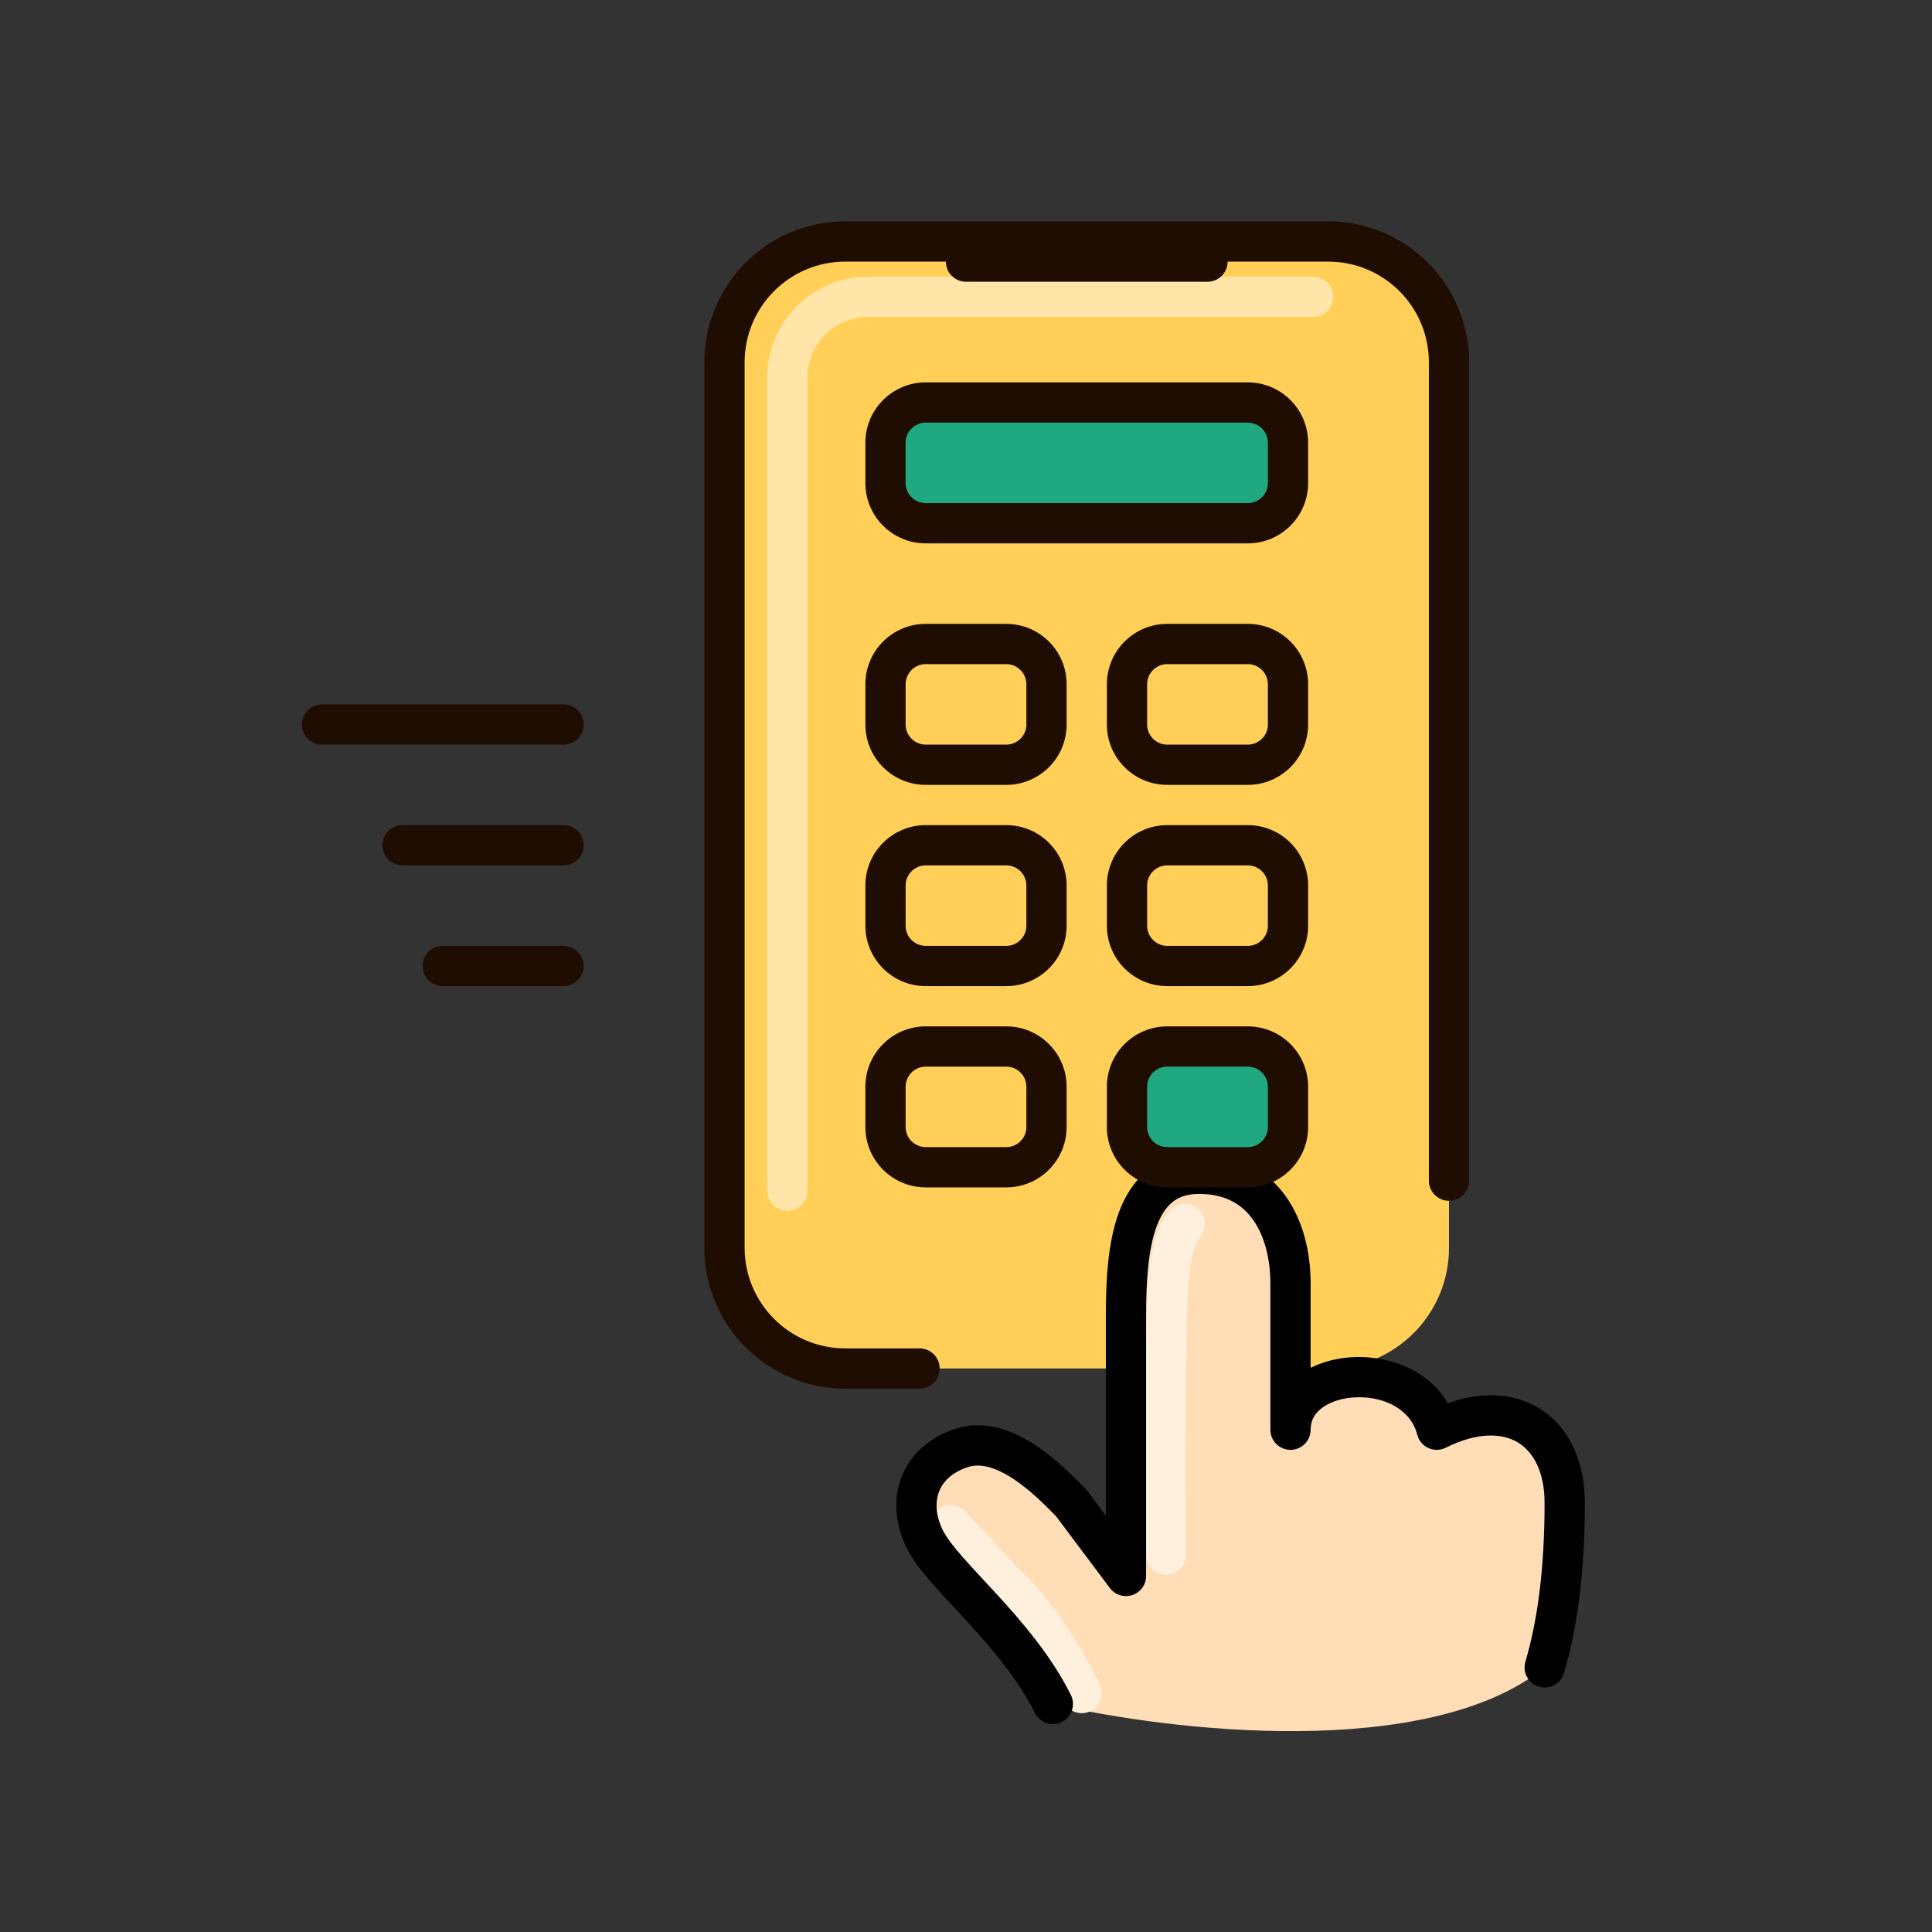
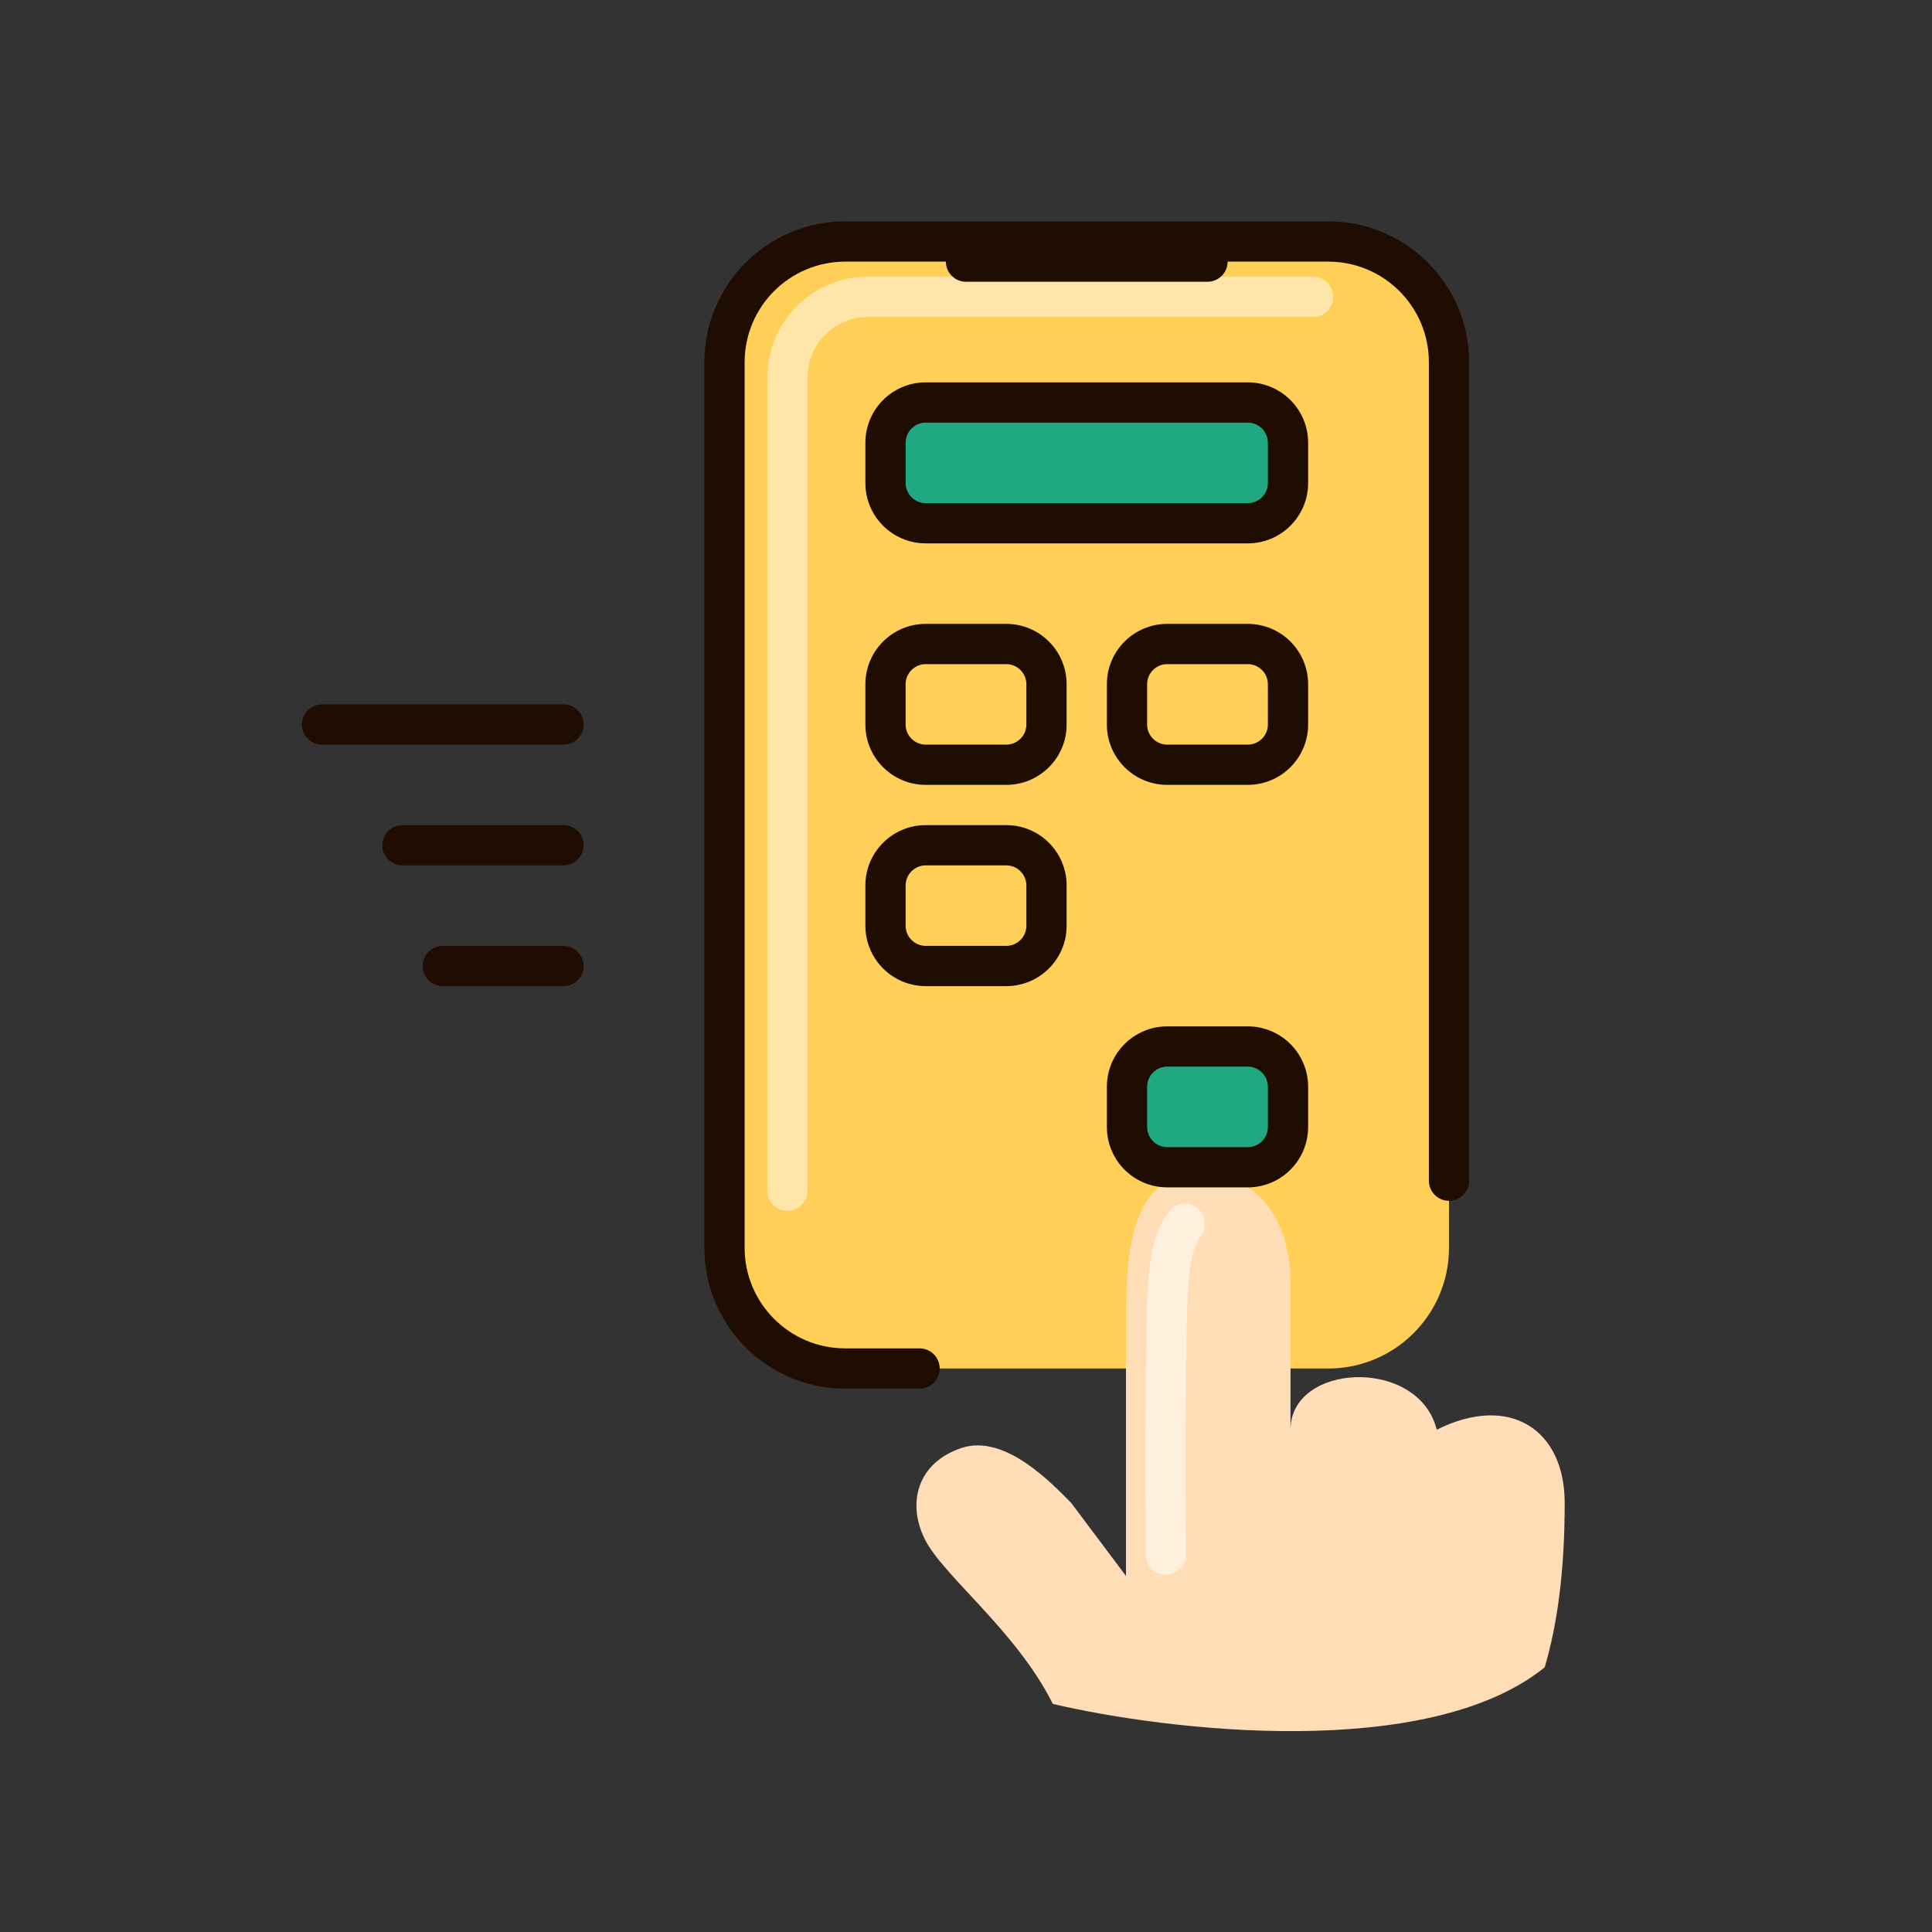
<svg xmlns="http://www.w3.org/2000/svg" width="96" height="96" viewBox="0 0 96 96" fill="none">
  <rect x="0" y="0" width="96" height="96" fill="#333333" stroke="none" />
  <path d="M36 18C36 14.686 38.686 12 42 12H66C69.314 12 72 14.686 72 18V62C72 65.314 69.314 68 66 68H42C38.686 68 36 65.314 36 62V18Z" fill="#FFCF57" />
  <path fill-rule="evenodd" clip-rule="evenodd" d="M38.125 18.75C38.125 15.989 40.364 13.75 43.125 13.75H65.25C65.802 13.75 66.25 14.198 66.25 14.75C66.25 15.302 65.802 15.75 65.25 15.75H43.125C41.468 15.75 40.125 17.093 40.125 18.75V59.167C40.125 59.719 39.677 60.167 39.125 60.167C38.573 60.167 38.125 59.719 38.125 59.167V18.75Z" fill="#FFE6A8" />
  <path d="M45.958 76.492C46.866 78.308 50.499 81.033 52.316 84.667C58.047 86.011 70.957 87.53 76.754 82.85C77.397 80.686 77.749 77.997 77.749 74.675C77.749 71.042 75.024 69.225 71.391 71.042C70.483 67.408 64.124 67.711 64.124 71.042V63.775C64.124 61.05 62.847 58.325 59.583 58.325C56.318 58.325 55.949 61.958 55.949 65.393V78.308L53.224 74.675C52.316 73.767 49.954 71.223 47.774 71.95C45.594 72.677 45.049 74.675 45.958 76.492Z" fill="#FFDDB6" />
  <path fill-rule="evenodd" clip-rule="evenodd" d="M59.495 60.028C59.928 60.37 60.002 60.999 59.66 61.432C59.384 61.782 59.178 62.41 59.07 63.604C58.98 64.598 58.966 65.83 58.948 67.387C58.945 67.668 58.942 67.96 58.938 68.263C58.888 72.152 58.917 75.805 58.938 77.236C58.946 77.788 58.504 78.242 57.952 78.25C57.4 78.258 56.946 77.817 56.938 77.264C56.917 75.82 56.888 72.148 56.938 68.237C56.942 67.945 56.945 67.66 56.948 67.381C56.965 65.832 56.98 64.504 57.078 63.424C57.191 62.171 57.429 61.031 58.09 60.193C58.432 59.759 59.061 59.685 59.495 60.028Z" fill="#FFEFDD" />
-   <path fill-rule="evenodd" clip-rule="evenodd" d="M46.512 75.074C46.902 74.684 47.535 74.684 47.926 75.074C48.371 75.519 48.841 76.029 49.331 76.562C49.377 76.612 49.423 76.663 49.47 76.713C50.016 77.306 50.598 77.934 51.238 78.574C52.739 80.075 54.11 82.577 54.65 83.688C54.891 84.185 54.684 84.783 54.187 85.025C53.69 85.266 53.092 85.059 52.85 84.562C52.328 83.485 51.075 81.239 49.824 79.988C49.152 79.316 48.546 78.662 47.999 78.068C47.954 78.019 47.909 77.971 47.865 77.923C47.367 77.382 46.926 76.902 46.512 76.488C46.121 76.098 46.121 75.465 46.512 75.074Z" fill="#FFEFDD" />
  <path d="M56 54C56 52.895 56.895 52 58 52H62C63.105 52 64 52.895 64 54V56C64 57.105 63.105 58 62 58H58C56.895 58 56 57.105 56 56V54Z" fill="#20A881" />
  <path d="M44 22C44 20.895 44.895 20 46 20H62C63.105 20 64 20.895 64 22V24C64 25.105 63.105 26 62 26H46C44.895 26 44 25.105 44 24V22Z" fill="#20A881" />
  <path fill-rule="evenodd" clip-rule="evenodd" d="M35 18C35 14.134 38.134 11 42 11H66C69.866 11 73 14.134 73 18V58.667C73 59.219 72.552 59.667 72 59.667C71.448 59.667 71 59.219 71 58.667V18C71 15.239 68.761 13 66 13H42C39.239 13 37 15.239 37 18V62C37 64.761 39.239 67 42 67H45.692C46.245 67 46.692 67.448 46.692 68C46.692 68.552 46.245 69 45.692 69H42C38.134 69 35 65.866 35 62V18Z" fill="#1F0D02" />
  <path fill-rule="evenodd" clip-rule="evenodd" d="M47 13C47 12.448 47.448 12 48 12H60C60.552 12 61 12.448 61 13C61 13.552 60.552 14 60 14H48C47.448 14 47 13.552 47 13Z" fill="#1F0D02" />
-   <path fill-rule="evenodd" clip-rule="evenodd" d="M57.479 60.921C57.048 62.071 56.949 63.672 56.949 65.393C56.949 65.393 56.949 65.393 56.949 65.393V78.308C56.949 78.739 56.674 79.121 56.266 79.257C55.857 79.393 55.407 79.253 55.149 78.908L52.467 75.331C52.433 75.297 52.397 75.262 52.361 75.225C51.883 74.744 51.205 74.06 50.417 73.528C49.51 72.916 48.722 72.688 48.09 72.899C47.253 73.178 46.827 73.657 46.648 74.152C46.463 74.666 46.497 75.334 46.852 76.044C47.018 76.376 47.341 76.805 47.831 77.366C48.148 77.728 48.5 78.106 48.884 78.52C49.091 78.743 49.308 78.976 49.533 79.222C50.789 80.592 52.235 82.269 53.21 84.219C53.457 84.713 53.257 85.314 52.763 85.561C52.269 85.808 51.669 85.608 51.422 85.114C50.58 83.431 49.301 81.929 48.059 80.573C47.856 80.352 47.651 80.131 47.448 79.913C47.049 79.483 46.662 79.066 46.326 78.683C45.824 78.108 45.352 77.516 45.063 76.939C44.51 75.833 44.363 74.593 44.767 73.472C45.179 72.332 46.115 71.449 47.458 71.001C49.006 70.485 50.49 71.165 51.535 71.87C52.499 72.52 53.317 73.347 53.785 73.82C53.838 73.874 53.887 73.924 53.931 73.968C53.965 74.001 53.996 74.037 54.024 74.075L54.949 75.308V65.393C54.949 63.679 55.035 61.746 55.605 60.221C55.897 59.441 56.337 58.706 57.014 58.165C57.705 57.613 58.568 57.325 59.583 57.325C61.538 57.325 62.977 58.162 63.892 59.448C64.776 60.69 65.124 62.277 65.124 63.775V67.966C65.819 67.619 66.615 67.448 67.395 67.43C69.037 67.394 70.985 68.066 71.933 69.725C73.593 69.137 75.177 69.195 76.447 69.957C77.969 70.87 78.749 72.619 78.749 74.675C78.749 78.063 78.391 80.853 77.713 83.135C77.555 83.664 76.998 83.966 76.469 83.808C75.94 83.651 75.638 83.094 75.796 82.565C76.404 80.519 76.749 77.931 76.749 74.675C76.749 73.097 76.167 72.121 75.418 71.672C74.668 71.222 73.459 71.126 71.838 71.936C71.567 72.072 71.249 72.077 70.973 71.95C70.698 71.823 70.495 71.578 70.421 71.284C70.124 70.097 68.886 69.398 67.439 69.43C66.743 69.445 66.129 69.64 65.717 69.937C65.331 70.215 65.124 70.573 65.124 71.042C65.124 71.594 64.677 72.042 64.124 72.042C63.572 72.042 63.124 71.594 63.124 71.042V63.775C63.124 62.548 62.834 61.41 62.263 60.608C61.724 59.85 60.892 59.325 59.583 59.325C58.965 59.325 58.558 59.491 58.262 59.728C57.952 59.975 57.688 60.363 57.479 60.921Z" fill="black" />
  <path fill-rule="evenodd" clip-rule="evenodd" d="M43 22C43 20.343 44.343 19 46 19H62C63.657 19 65 20.343 65 22V24C65 25.657 63.657 27 62 27H46C44.343 27 43 25.657 43 24V22ZM46 21C45.448 21 45 21.448 45 22V24C45 24.552 45.448 25 46 25H62C62.552 25 63 24.552 63 24V22C63 21.448 62.552 21 62 21H46Z" fill="#1F0D02" />
  <path fill-rule="evenodd" clip-rule="evenodd" d="M43 34C43 32.343 44.343 31 46 31H50C51.657 31 53 32.343 53 34V36C53 37.657 51.657 39 50 39H46C44.343 39 43 37.657 43 36V34ZM46 33C45.448 33 45 33.448 45 34V36C45 36.552 45.448 37 46 37H50C50.552 37 51 36.552 51 36V34C51 33.448 50.552 33 50 33H46Z" fill="#1F0D02" />
  <path fill-rule="evenodd" clip-rule="evenodd" d="M43 44C43 42.343 44.343 41 46 41H50C51.657 41 53 42.343 53 44V46C53 47.657 51.657 49 50 49H46C44.343 49 43 47.657 43 46V44ZM46 43C45.448 43 45 43.448 45 44V46C45 46.552 45.448 47 46 47H50C50.552 47 51 46.552 51 46V44C51 43.448 50.552 43 50 43H46Z" fill="#1F0D02" />
-   <path fill-rule="evenodd" clip-rule="evenodd" d="M43 54C43 52.343 44.343 51 46 51H50C51.657 51 53 52.343 53 54V56C53 57.657 51.657 59 50 59H46C44.343 59 43 57.657 43 56V54ZM46 53C45.448 53 45 53.448 45 54V56C45 56.552 45.448 57 46 57H50C50.552 57 51 56.552 51 56V54C51 53.448 50.552 53 50 53H46Z" fill="#1F0D02" />
  <path fill-rule="evenodd" clip-rule="evenodd" d="M55 34C55 32.343 56.343 31 58 31H62C63.657 31 65 32.343 65 34V36C65 37.657 63.657 39 62 39H58C56.343 39 55 37.657 55 36V34ZM58 33C57.448 33 57 33.448 57 34V36C57 36.552 57.448 37 58 37H62C62.552 37 63 36.552 63 36V34C63 33.448 62.552 33 62 33H58Z" fill="#1F0D02" />
-   <path fill-rule="evenodd" clip-rule="evenodd" d="M55 44C55 42.343 56.343 41 58 41H62C63.657 41 65 42.343 65 44V46C65 47.657 63.657 49 62 49H58C56.343 49 55 47.657 55 46V44ZM58 43C57.448 43 57 43.448 57 44V46C57 46.552 57.448 47 58 47H62C62.552 47 63 46.552 63 46V44C63 43.448 62.552 43 62 43H58Z" fill="#1F0D02" />
  <path fill-rule="evenodd" clip-rule="evenodd" d="M55 54C55 52.343 56.343 51 58 51H62C63.657 51 65 52.343 65 54V56C65 57.657 63.657 59 62 59H58C56.343 59 55 57.657 55 56V54ZM58 53C57.448 53 57 53.448 57 54V56C57 56.552 57.448 57 58 57H62C62.552 57 63 56.552 63 56V54C63 53.448 62.552 53 62 53H58Z" fill="#1F0D02" />
  <path fill-rule="evenodd" clip-rule="evenodd" d="M15 36C15 35.448 15.448 35 16 35H28C28.552 35 29 35.448 29 36C29 36.552 28.552 37 28 37H16C15.448 37 15 36.552 15 36Z" fill="#1F0D02" />
  <path fill-rule="evenodd" clip-rule="evenodd" d="M19 42C19 41.448 19.448 41 20 41H28C28.552 41 29 41.448 29 42C29 42.552 28.552 43 28 43H20C19.448 43 19 42.552 19 42Z" fill="#1F0D02" />
  <path fill-rule="evenodd" clip-rule="evenodd" d="M21 48C21 47.448 21.448 47 22 47H28C28.552 47 29 47.448 29 48C29 48.552 28.552 49 28 49H22C21.448 49 21 48.552 21 48Z" fill="#1F0D02" />
</svg>